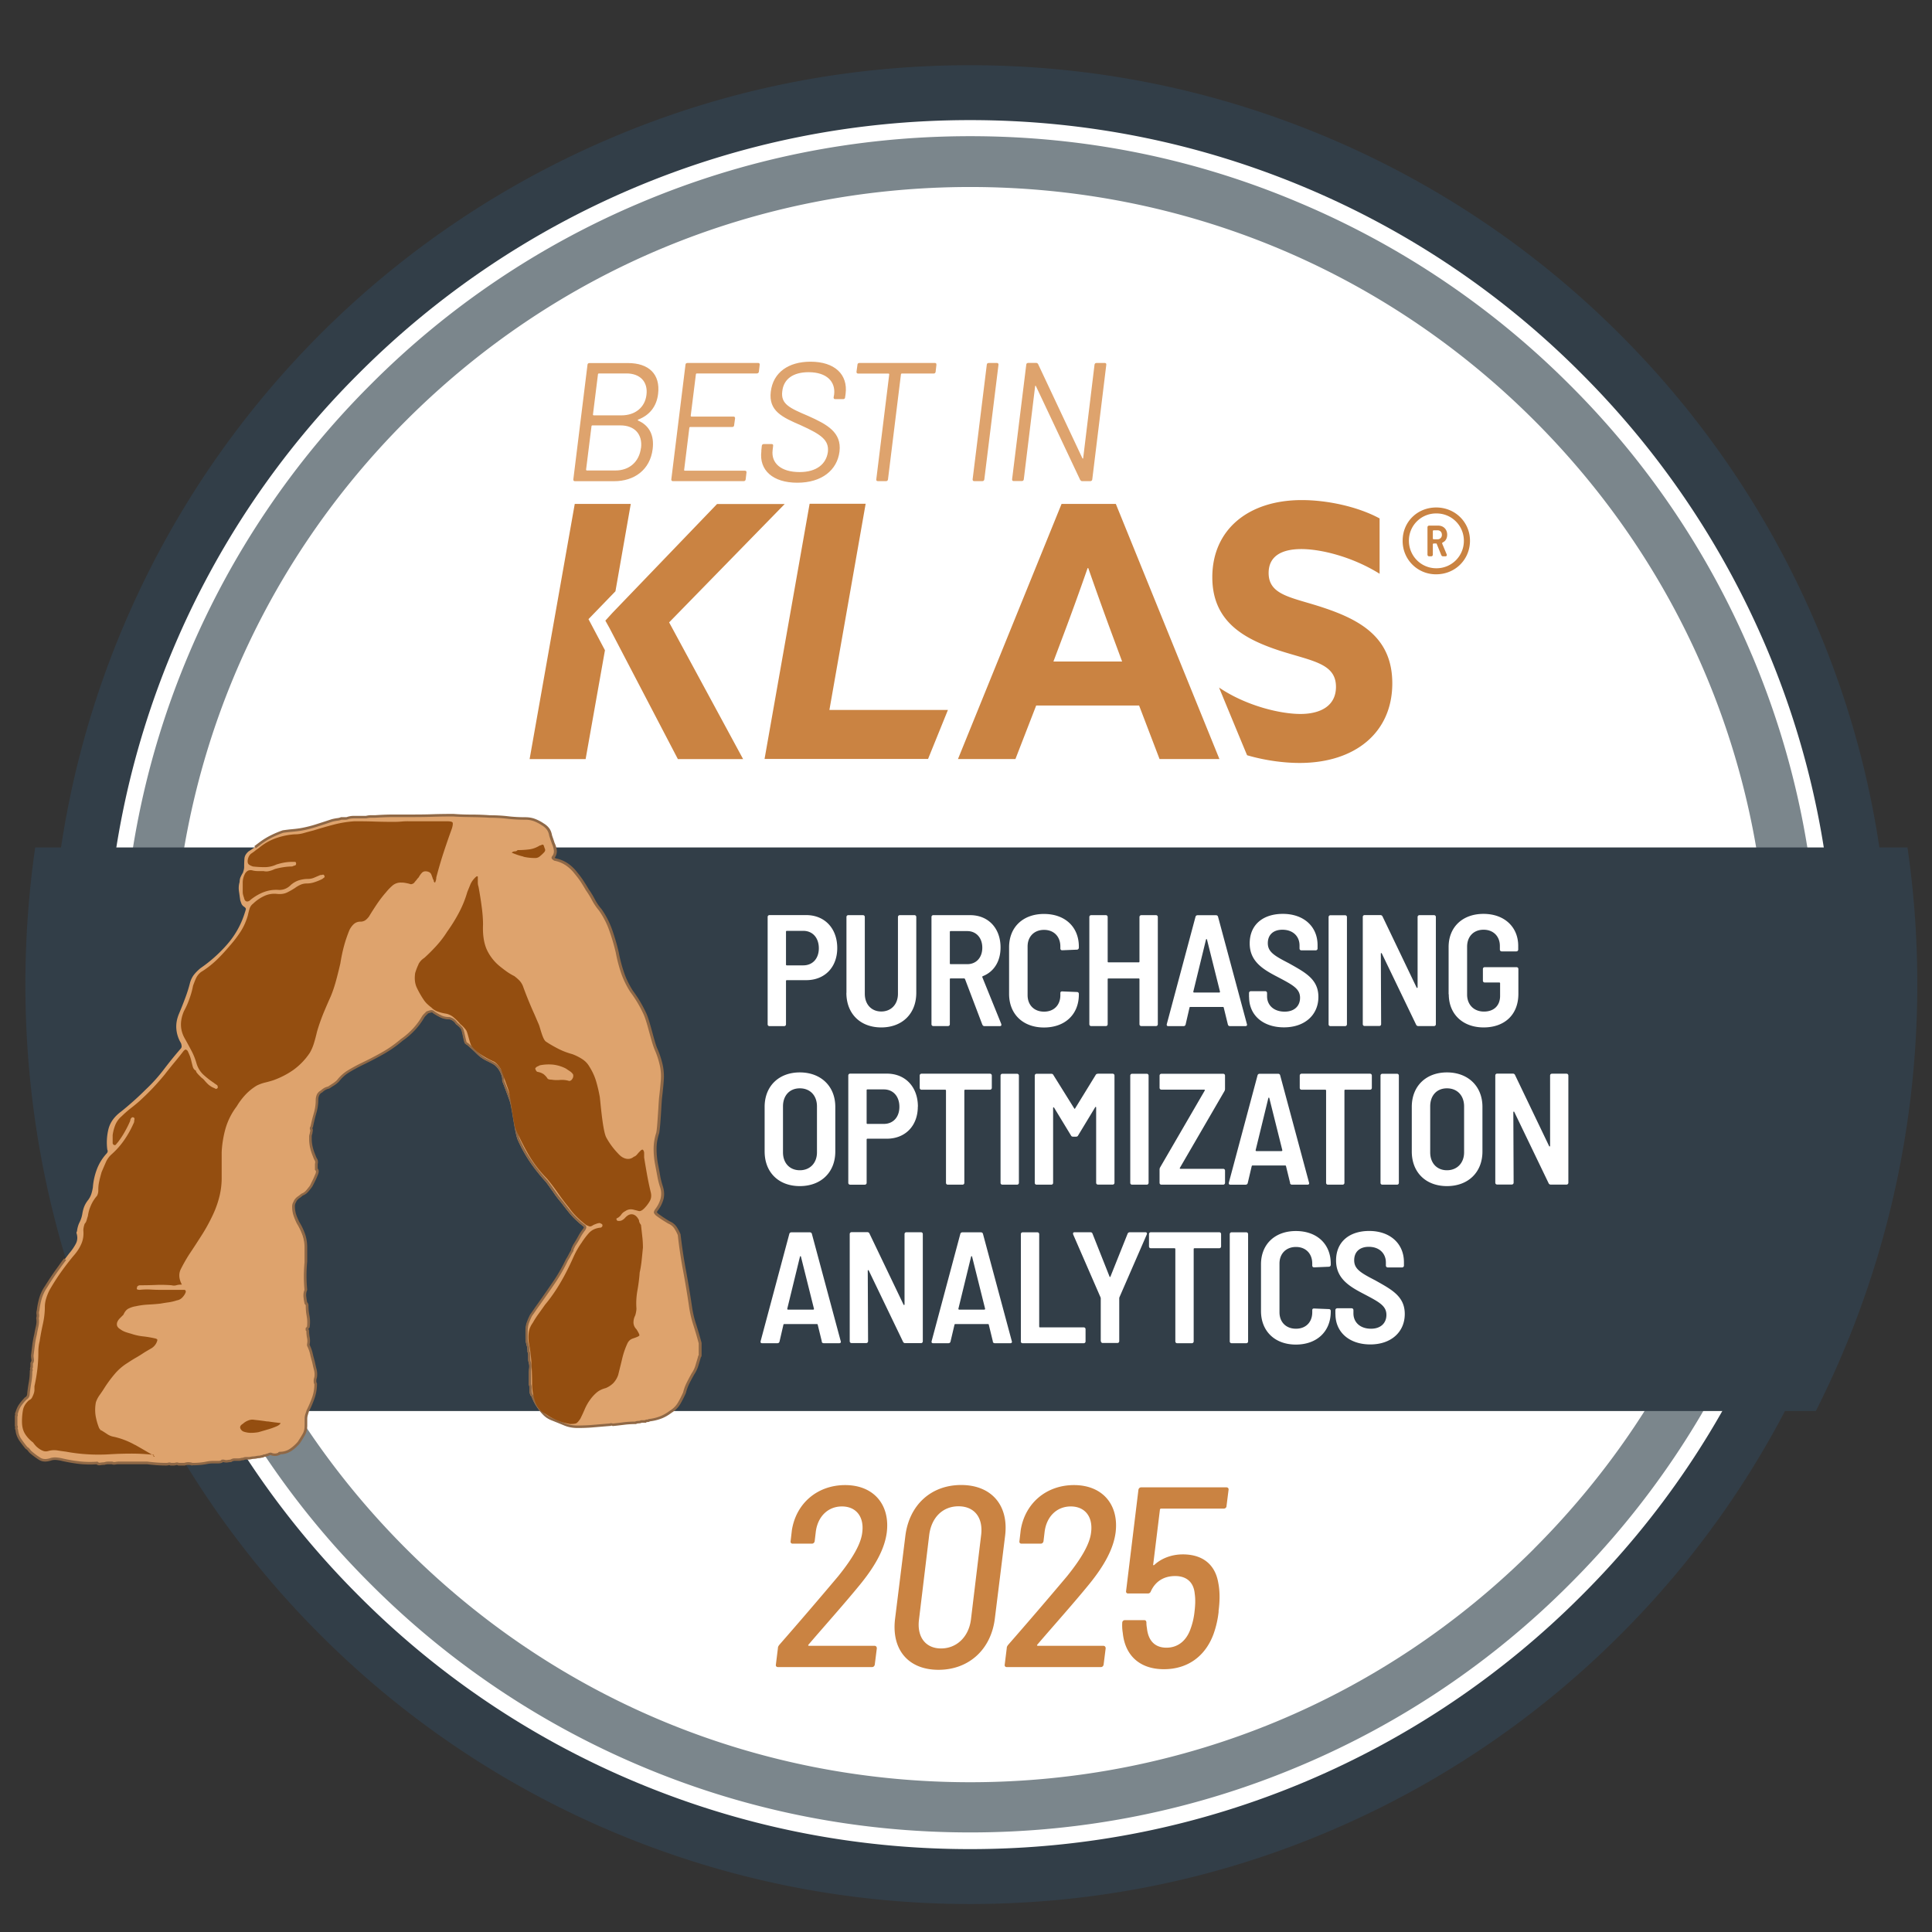
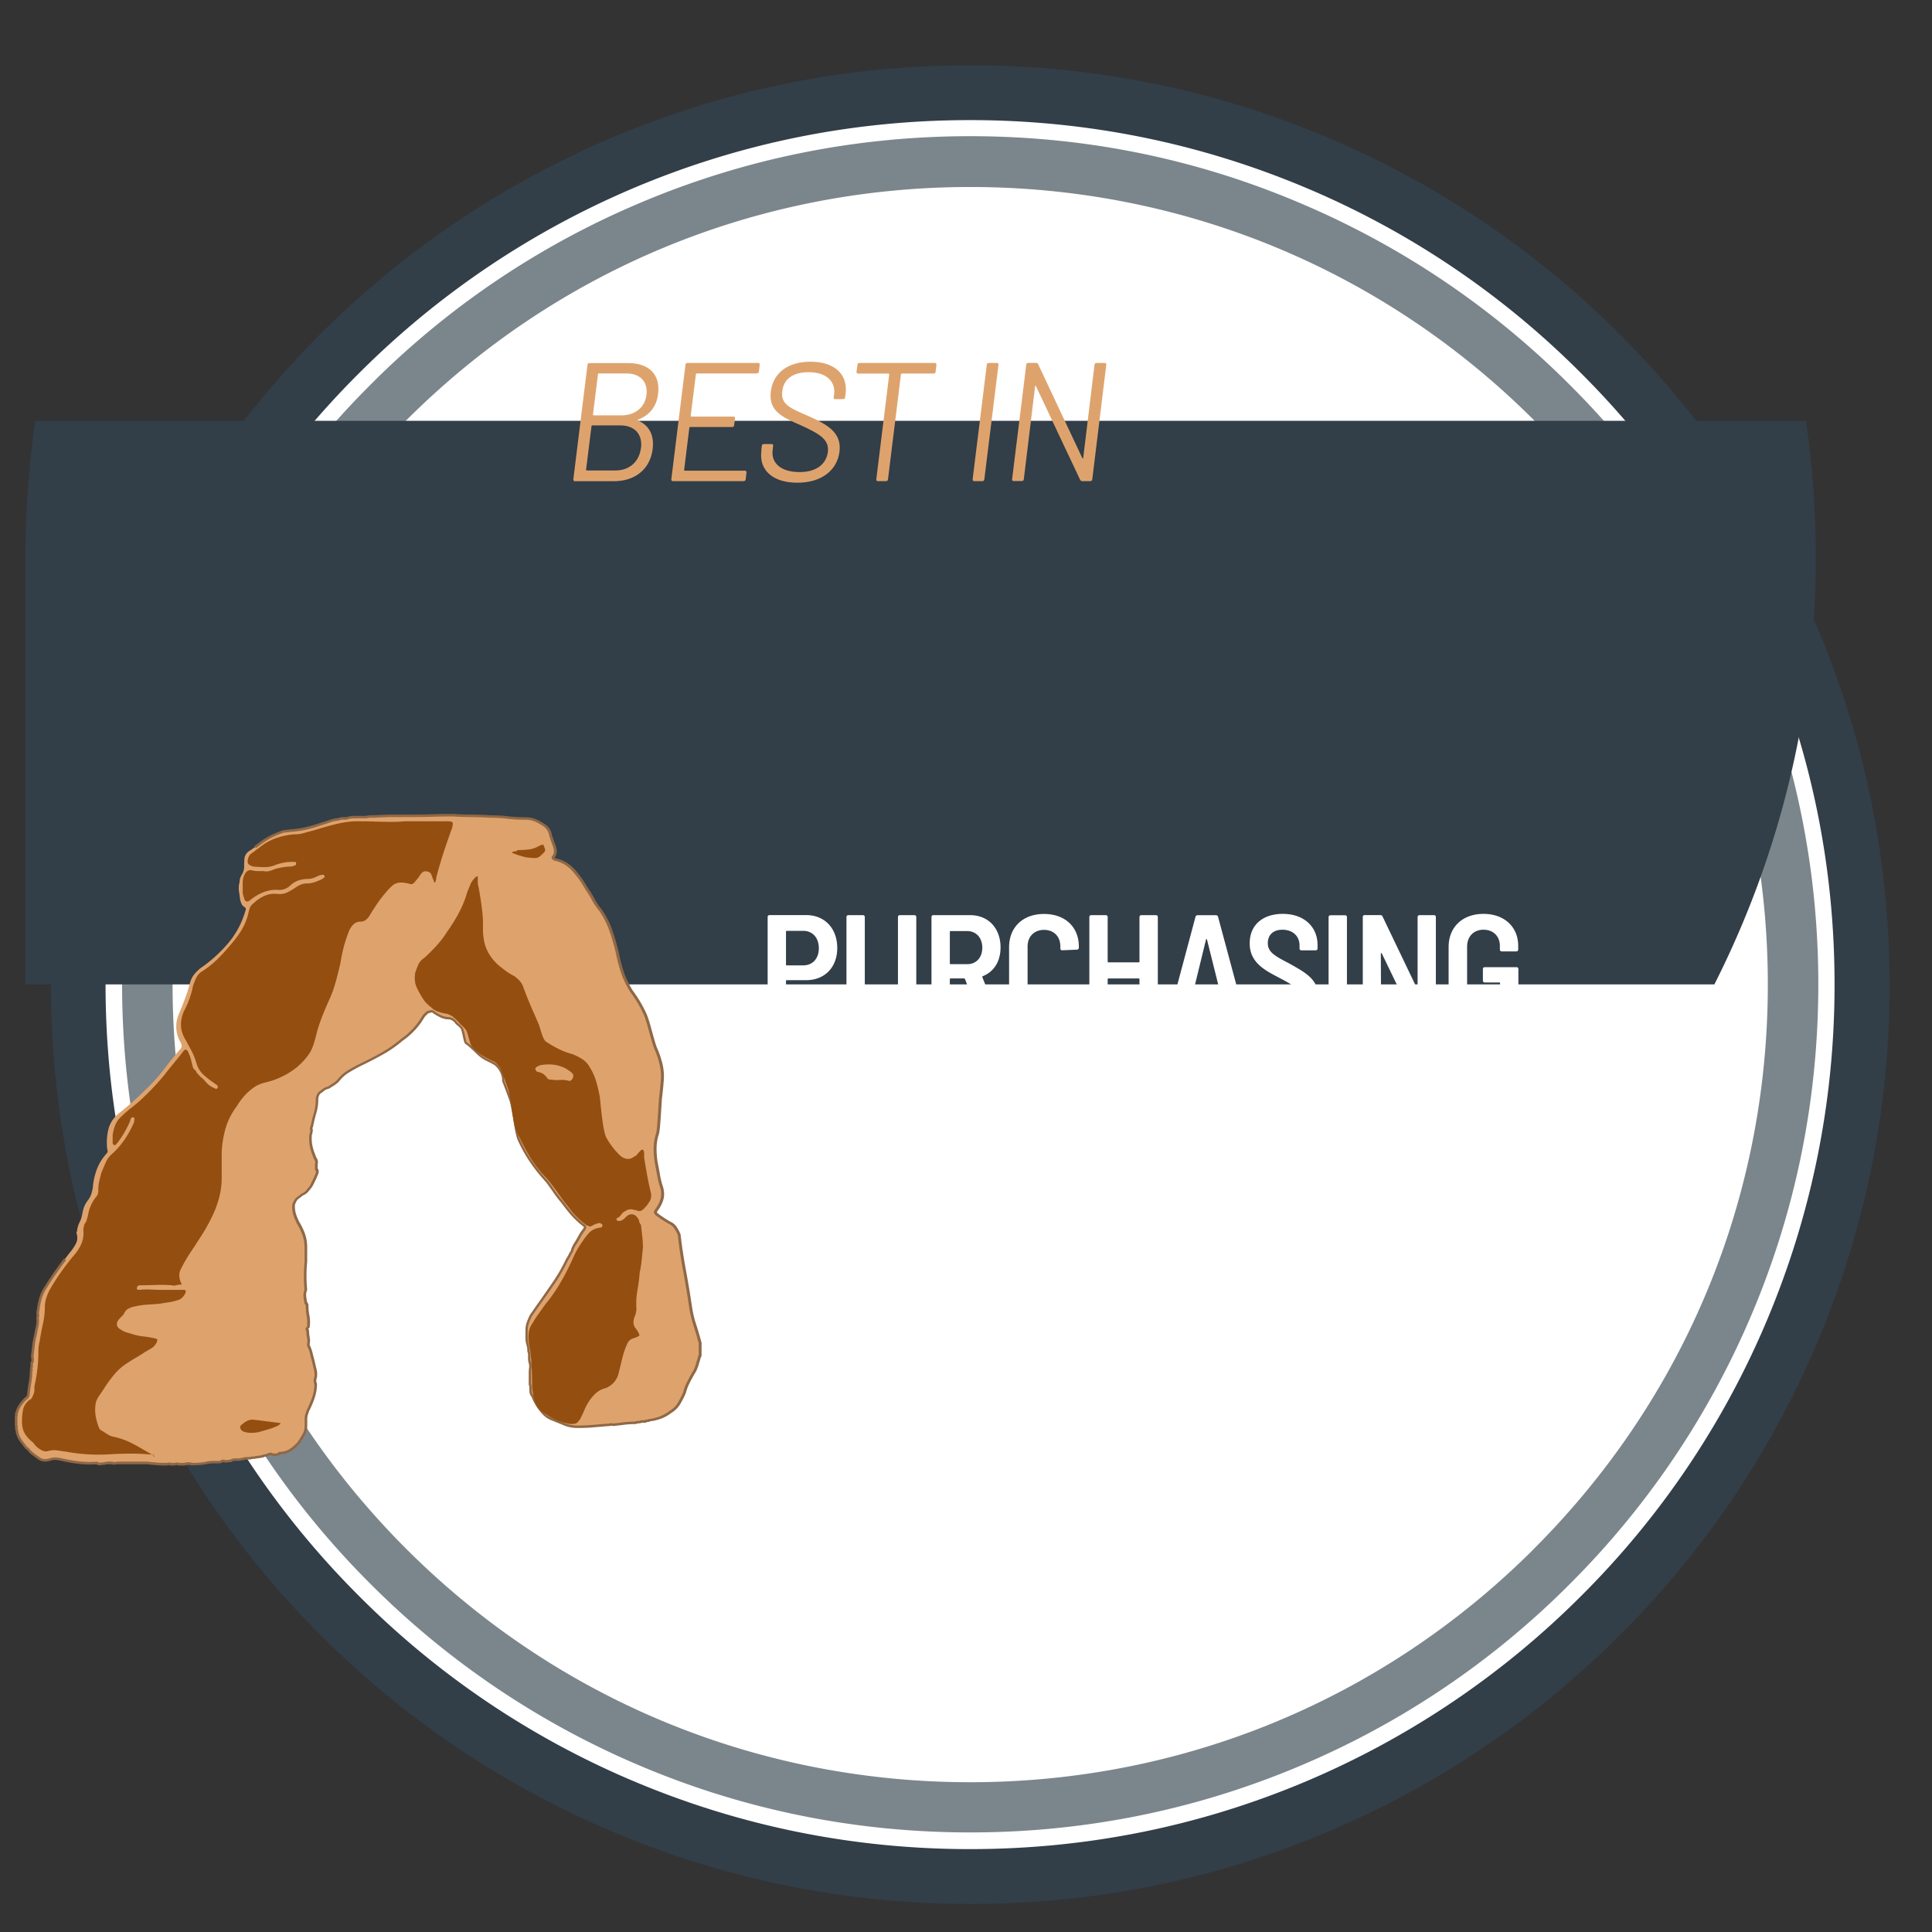
<svg xmlns="http://www.w3.org/2000/svg" width="145" height="145" fill="none">
  <rect width="100%" height="100%" fill="#333333" stroke="none" />
  <g clip-path="url(#a)">
    <path fill="#fff" d="M72.612 141.663c37.179 0 67.318-30.139 67.318-67.319 0-37.179-30.139-67.318-67.318-67.318s-67.32 30.14-67.32 67.318c0 37.18 30.14 67.319 67.32 67.319" />
-     <path fill="#CA8342" d="M60.69 123.521h4.942c.113 0 .175.079.175.192l-.153 1.213c-.017.113-.096.192-.21.192h-7.06c-.112 0-.175-.079-.152-.192l.153-1.235c0-.097.04-.153.096-.233a359 359 0 0 0 4.42-5.15c1.06-1.315 1.717-2.414 1.813-3.298.153-1.178-.465-1.949-1.524-1.949-1.06 0-1.83.771-1.966 1.926l-.08.675c-.017.113-.096.192-.21.192H59.49c-.114 0-.176-.079-.153-.192l.096-.827c.329-2.046 1.95-3.377 3.995-3.377 2.158 0 3.377 1.484 3.127 3.546-.153 1.196-.81 2.448-1.989 3.899-1.212 1.484-2.583 3.008-3.875 4.516-.057.056-.04.096.017.096zM67.178 121.481l.771-6.21c.289-2.318 1.927-3.819 4.187-3.819s3.587 1.507 3.298 3.819l-.77 6.21c-.29 2.334-1.967 3.841-4.228 3.841s-3.547-1.507-3.258-3.841m5.69.096.77-6.385c.153-1.292-.505-2.142-1.7-2.142-1.196 0-2.029.85-2.198 2.142l-.771 6.385c-.153 1.292.504 2.142 1.66 2.142s2.063-.85 2.238-2.142M77.865 123.521h4.941c.113 0 .176.079.176.192l-.153 1.213c-.017.113-.096.192-.21.192h-7.06c-.113 0-.175-.079-.153-.192l.153-1.235c0-.097.04-.153.097-.233a360 360 0 0 0 4.42-5.15c1.059-1.315 1.716-2.414 1.812-3.298.153-1.178-.464-1.949-1.524-1.949s-1.83.771-1.966 1.926l-.08.675c-.016.113-.096.192-.21.192h-1.444c-.113 0-.176-.079-.153-.192l.096-.827c.329-2.046 1.95-3.377 3.995-3.377 2.159 0 3.377 1.484 3.128 3.546-.153 1.196-.81 2.448-1.99 3.899-1.212 1.484-2.583 3.008-3.875 4.516-.056.056-.04.096.017.096zM91.463 120.937a7.3 7.3 0 0 1-.385 1.7c-.618 1.677-1.95 2.64-3.723 2.64s-2.912-.986-3.088-2.72c-.04-.249-.057-.504-.04-.77 0-.113.097-.193.193-.193h1.445c.113 0 .175.057.175.193s.017.289.04.408c.097.946.6 1.467 1.468 1.467.867 0 1.524-.538 1.83-1.484a5.3 5.3 0 0 0 .272-1.213c.056-.464.08-.923.017-1.348-.08-.89-.635-1.332-1.468-1.332s-1.484.386-1.83 1.156a.23.23 0 0 1-.232.153h-1.468c-.113 0-.175-.079-.153-.193l.924-7.581c.017-.113.096-.192.21-.192h6.402c.096 0 .176.079.153.192l-.153 1.213c0 .113-.096.192-.21.192h-4.708c-.04 0-.08.04-.08.08l-.504 4.108c-.017.056.017.079.08.039.56-.521 1.348-.793 2.142-.793 1.484 0 2.43.754 2.663 2.142.136.697.113 1.411.017 2.142z" />
    <path fill="#7B868C" d="M131.465 49.125a63.2 63.2 0 0 0-13.644-20.234 63.5 63.5 0 0 0-20.233-13.644c-7.848-3.343-16.171-5.026-24.772-5.026-8.602 0-16.925 1.683-24.773 5.004A63.2 63.2 0 0 0 27.81 28.869a63.5 63.5 0 0 0-13.644 20.233C10.84 56.95 9.163 65.296 9.163 73.874c0 8.579 1.682 16.925 5.003 24.773A63.2 63.2 0 0 0 27.81 118.88a63.5 63.5 0 0 0 20.233 13.644c7.848 3.326 16.194 5.003 24.773 5.003 8.578 0 16.924-1.683 24.772-5.003a63.2 63.2 0 0 0 20.233-13.644 63.5 63.5 0 0 0 13.644-20.233c3.326-7.848 5.003-16.194 5.003-24.773 0-8.578-1.682-16.907-5.003-24.755m-16.329 67.115c-11.304 11.304-26.336 17.525-42.32 17.525s-31.034-6.221-42.338-17.525C19.175 104.93 12.953 89.898 12.953 73.897s6.222-31.033 17.525-42.337c11.304-11.304 26.336-17.525 42.338-17.525 16 0 31.033 6.221 42.337 17.525 11.303 11.304 17.525 26.336 17.525 42.337s-6.222 31.016-17.548 42.337" />
    <path fill="#323E48" d="M136.372 47.04a68.9 68.9 0 0 0-14.782-21.934 68.8 68.8 0 0 0-21.934-14.783c-8.5-3.592-17.542-5.428-26.857-5.428S54.44 6.715 45.94 10.324a68.9 68.9 0 0 0-21.933 14.782c-6.318 6.34-11.287 13.718-14.76 21.934A68.7 68.7 0 0 0 3.82 73.897c0 9.31 1.819 18.335 5.428 26.857a68.9 68.9 0 0 0 14.783 21.934 68.8 68.8 0 0 0 21.933 14.783 68.7 68.7 0 0 0 26.857 5.428c9.31 0 18.359-1.819 26.858-5.428a68.9 68.9 0 0 0 21.933-14.783 68.8 68.8 0 0 0 14.783-21.934 68.7 68.7 0 0 0 5.428-26.857c-.017-9.315-1.836-18.358-5.451-26.857m-3.785 52.11a64.4 64.4 0 0 1-13.91 20.62 64.9 64.9 0 0 1-20.619 13.91c-8 3.383-16.482 5.099-25.254 5.099-8.77 0-17.253-1.722-25.253-5.099a64.4 64.4 0 0 1-20.62-13.91 64.9 64.9 0 0 1-13.91-20.62c-3.382-8-5.099-16.482-5.099-25.253s1.723-17.253 5.1-25.254a64.4 64.4 0 0 1 13.91-20.619 64.9 64.9 0 0 1 20.619-13.91c8-3.383 16.482-5.1 25.254-5.1 8.77 0 17.253 1.723 25.253 5.1a64.4 64.4 0 0 1 20.619 13.91 64.9 64.9 0 0 1 13.91 20.62c3.383 8 5.1 16.482 5.1 25.253s-1.723 17.253-5.1 25.254" />
-     <path fill="#323E48" d="M1.905 73.88c0 11.519 2.742 22.398 7.615 32.019h126.762c4.867-9.621 7.615-20.5 7.615-32.02 0-3.495-.249-6.917-.737-10.277H2.641a72.5 72.5 0 0 0-.736 10.278" />
-     <path fill="#CA8342" d="m62.248 53.284 2.72-15.474h-4.205L57.381 56.96h12.272l1.49-3.677zM79.672 37.82h4.073l7.774 19.147h-4.493l-1.535-4.018h-7.723l-1.558 4.018h-4.312zm-.612 11.826h5.156l-.793-2.142a289 289 0 0 1-1.746-4.867h-.05c-.505 1.456-1.19 3.36-1.797 4.97l-.765 2.033zM91.49 51.6c2.035 1.378 4.602 1.984 6.109 1.984s2.668-.606 2.668-2.034c0-1.774-1.796-1.932-4.255-2.725-2.646-.873-5.026-2.17-5.026-5.502 0-3.57 2.697-5.791 6.715-5.791 1.875 0 4.176.476 5.841 1.377v4.153c-2.034-1.27-4.39-1.853-5.87-1.853-1.478 0-2.459.527-2.459 1.796 0 1.695 1.774 1.825 4.074 2.59 2.884.952 5.207 2.3 5.207 5.689 0 3.728-2.827 5.977-6.952 5.977-1.218 0-2.623-.192-3.944-.578.012.051-2.107-5.082-2.107-5.082M45.442 46.57l.521-.573 7.854-8.17h5.077l-8.675 8.884 5.553 10.261h-4.896l-5.133-9.836-.312-.561zm-1.275-.103 1.236 2.335-1.451 8.17h-4.204l3.388-19.151h4.204l-1.15 6.556-2.017 2.085z" />
+     <path fill="#323E48" d="M1.905 73.88h126.762c4.867-9.621 7.615-20.5 7.615-32.02 0-3.495-.249-6.917-.737-10.277H2.641a72.5 72.5 0 0 0-.736 10.278" />
    <path fill="#DEA36D" d="M20.936 109.106a.8.8 0 0 1-.22.074.8.8 0 0 1-.318-.023c-.062-.034-.125-.04-.17-.023q-.077.024-.17.074h-.051a.4.4 0 0 1-.17.051.18.18 0 0 0-.125.051.6.6 0 0 0-.147.023.6.6 0 0 1-.147.022.8.8 0 0 0-.198.023.8.8 0 0 1-.199.023.8.8 0 0 0-.198.022.8.8 0 0 1-.198.023h-.199a.45.45 0 0 0-.198.051.5.5 0 0 0-.17.023.5.5 0 0 1-.17.022h-.295a.55.55 0 0 0-.294.097c-.063 0-.148.005-.244.022a.66.66 0 0 1-.295-.022h-.096a.3.3 0 0 1-.125.073.5.5 0 0 1-.17.023h-.413q-.219 0-.465.051a5 5 0 0 1-.515.074 6 6 0 0 1-.561.022.9.9 0 0 0-.59 0h-.442a.27.27 0 0 0-.198-.022.6.6 0 0 1-.147.022h-.244a.21.21 0 0 0-.17-.022.5.5 0 0 1-.17.022c-.227 0-.459-.011-.686-.022q-.338-.024-.736-.074H8.879a1.4 1.4 0 0 0-.244.023.42.42 0 0 1-.243-.023H8.12a1 1 0 0 0-.318.051 2 2 0 0 0-.294.023.25.25 0 0 1-.244-.074 7 7 0 0 1-1.32-.023q-.637-.076-1.275-.221a3 3 0 0 0-.414-.073 1.3 1.3 0 0 0-.413.022q-.536.198-.884-.022a6 6 0 0 1-.686-.516 1.4 1.4 0 0 1-.124-.147.5.5 0 0 0-.17-.148 10 10 0 0 1-.465-.612 1.64 1.64 0 0 1-.272-.759.21.21 0 0 1-.023-.17.12.12 0 0 0-.022-.124v-.737q.05-.05.022-.125a.12.12 0 0 1 .023-.124c.068-.227.153-.425.272-.59.113-.164.255-.328.414-.487a.3.3 0 0 0 .147-.147.4.4 0 0 0 .05-.199q.051-.44.126-.855.074-.415.073-.856.05-.05.023-.124c-.017-.051-.006-.108.022-.17v-.295a.38.38 0 0 0 .074-.295 2 2 0 0 1-.023-.294q.052-.392.097-.782c.034-.261.08-.521.147-.782a9 9 0 0 1 .125-.612q.074-.315.022-.612a.6.6 0 0 0 .023-.295.65.65 0 0 1 .023-.294q.05-.443.17-.884.122-.443.413-.884.392-.636.833-1.247.444-.61.93-1.246c.198-.227.357-.465.487-.708q.195-.368.05-.81a.2.2 0 0 1 .023-.097.2.2 0 0 0 .023-.096c.034-.227.096-.442.198-.635a2.2 2.2 0 0 0 .199-.635c.034-.198.08-.373.147-.538a2 2 0 0 1 .295-.487c.096-.13.17-.272.22-.414q.076-.22.125-.515c.034-.46.13-.907.295-1.349s.408-.838.737-1.201a.3.3 0 0 0 .073-.125c.017-.05.006-.107-.022-.17a4.2 4.2 0 0 1 .096-1.57q.197-.73.93-1.274c.328-.26.645-.533.957-.81q.466-.415.906-.856.734-.688 1.349-1.496c.408-.538.827-1.054 1.246-1.54a.27.27 0 0 0 .097-.2.8.8 0 0 0-.051-.243 2.44 2.44 0 0 1-.346-1.054q-.05-.562.198-1.15.246-.586.465-1.173.222-.586.368-1.173c.068-.226.165-.425.295-.589s.295-.329.487-.487a10.6 10.6 0 0 0 2.006-1.79 6.5 6.5 0 0 0 1.32-2.375c.034-.096.057-.181.074-.243q.027-.095-.125-.199a.5.5 0 0 1-.198-.22c-.034-.08-.062-.17-.096-.273-.034-.226-.063-.459-.097-.685a1.6 1.6 0 0 1 .051-.686q-.001-.197.074-.368a2.4 2.4 0 0 1 .17-.318c.034-.096.057-.18.074-.243a1 1 0 0 0 .022-.244c0-.198.006-.39.023-.59.017-.197.124-.373.317-.537a5 5 0 0 0 .442-.295c.13-.096.26-.198.391-.295q.39-.296.833-.515c.295-.148.59-.267.884-.369.227-.034.442-.056.635-.073q.295-.024.634-.074a8 8 0 0 0 1.201-.295q.613-.195 1.202-.39.195-.05.39-.074a1 1 0 0 0 .295-.074h.346a.4.4 0 0 0 .198-.05q.195-.052.391-.052h.93q.196-.05.368-.05h.317a21 21 0 0 1 1.422-.052h1.371q.784.002 1.541-.022.758-.024 1.542-.023.636.05 1.348.05t1.394.052q.69-.001 1.32.074.639.074 1.32.073.393-.001.709.125c.215.08.413.187.612.317.164.096.294.215.39.34.097.13.165.295.199.487.034.097.068.199.096.295.034.096.068.198.096.295.069.13.114.289.148.464a.72.72 0 0 1-.096.516c-.063.068-.08.113-.052.147.035.034.08.068.148.096.329.069.623.188.884.369q.389.272.685.663c.165.198.312.39.442.589q.196.296.391.635.246.34.465.759.22.417.515.76.495.686.782 1.518c.199.555.357 1.11.488 1.666.096.52.226 1.03.39 1.518q.246.732.686 1.422c.391.521.726 1.088 1.003 1.689.278.606.55 1.949.81 2.606q.247.537.391 1.15c.097.408.13.828.097 1.247a28 28 0 0 1-.125 1.246c-.05.408-.125 2.261-.22 2.686q-.198.587-.2 1.173.002.585.097 1.128.102.491.17.906.077.415.221.856c.096.328.108.629.023.906-.08.278-.221.55-.414.81-.062.097-.09.165-.074.199a.6.6 0 0 0 .125.147c.13.096.272.198.414.295.147.096.3.198.464.294.227.097.403.238.516.414q.17.27.272.516.145 1.319.39 2.646c.165.884.313 1.762.443 2.646.068.487.17.963.317 1.422s.29.929.414 1.422v.929q.001.051-.023.051t-.023.051q-.095.34-.198.663c-.062.216-.164.42-.294.612-.13.227-.256.459-.369.686a4 4 0 0 0-.272.736c-.13.295-.272.561-.413.811a1.9 1.9 0 0 1-.612.612q-.392.297-.782.442-.391.145-.833.198c-.034.034-.08.051-.147.051-.069 0-.114.017-.148.051h-.294a.46.46 0 0 1-.221.051.5.5 0 0 0-.221.051 7 7 0 0 0-.856.051c-.278.034-.56.068-.856.096q-.094-.05-.147-.022a.34.34 0 0 1-.147.022q-.588.052-1.15.097a13 13 0 0 1-1.202.051c-.357 0-.68-.057-.957-.17q-.415-.172-.907-.369a1.7 1.7 0 0 1-.634-.391 4 4 0 0 1-.516-.634 3.6 3.6 0 0 1-.368-.737.43.43 0 0 1-.125-.221 1 1 0 0 1-.023-.221v-.192a.8.8 0 0 0-.05-.244v-.833q-.002-.196.022-.391a1.1 1.1 0 0 0-.023-.391.8.8 0 0 1-.05-.272v-.391a.36.36 0 0 0-.052-.17 1.8 1.8 0 0 0-.073-.538 1.6 1.6 0 0 1-.074-.487v-.539q.002-.339.096-.612a6 6 0 0 1 .244-.56c.096-.13.198-.273.295-.414.096-.142.198-.283.294-.414q.585-.832 1.128-1.615.537-.782.98-1.716c.068-.097.13-.21.198-.346.068-.13.13-.244.199-.346q0-.094.05-.198c.035-.062.069-.13.097-.193q.197-.297.368-.612.172-.314.369-.56.1-.145.073-.222-.024-.074-.124-.124a1.4 1.4 0 0 0-.148-.125 5 5 0 0 1-.198-.17 6 6 0 0 1-.663-.686q-.314-.39-.612-.781a7 7 0 0 1-.56-.737q-.273-.39-.562-.782a13 13 0 0 1-1.173-1.467 10.4 10.4 0 0 1-.929-1.666c-.227-.488-.43-2.425-.612-2.935a58 58 0 0 0-.56-1.496v-.199a1.7 1.7 0 0 0-.2-.56 1.5 1.5 0 0 0-.39-.465 3 3 0 0 0-.295-.17 9 9 0 0 0-.34-.17 2.6 2.6 0 0 1-.708-.516 10 10 0 0 0-.663-.611.4.4 0 0 0-.096-.074.4.4 0 0 1-.097-.074c-.096-.13-.203-.98-.317-1.11a2.3 2.3 0 0 0-.368-.34.9.9 0 0 0-.221-.244.9.9 0 0 0-.317-.147q-.34.001-.612-.125a3.6 3.6 0 0 1-.561-.317.24.24 0 0 0-.221-.074q-.12.024-.272.074c-.062.068-.13.13-.198.198a1 1 0 0 0-.148.198 5.4 5.4 0 0 1-1.57 1.666q-.686.588-1.467 1.031-.782.443-1.615.833c-.328.165-.634.335-.929.516a2.9 2.9 0 0 0-.782.708q-.143.145-.345.272-.194.12-.346.221-.197.05-.317.125a1.6 1.6 0 0 0-.221.17.55.55 0 0 0-.272.272.9.9 0 0 0-.074.368q-.002.493-.147 1.003c-.097.346-.182.68-.244 1.003q-.051.052-.051.096v.051c.034.068.04.13.023.198a.6.6 0 0 0-.023.148.7.7 0 0 0-.05.22v.17q-.002.34.073.664c.05.215.124.43.22.663.035.096.074.187.125.272q.075.12.023.317v.39c.068.069.09.137.074.222a1 1 0 0 1-.074.22q-.095.247-.198.443-.095.195-.199.39a7 7 0 0 1-.294.369 1 1 0 0 1-.391.272c-.062.068-.148.13-.244.198a.9.9 0 0 0-.244.244l-.096.198a.53.53 0 0 0-.05.244c0 .227.033.442.096.635q.1.29.243.589c.165.26.3.55.414.855q.17.468.17 1.003v1.077a11 11 0 0 0 0 2.108q-.096.247-.074.487.024.247.074.487a.5.5 0 0 1 .073.097.2.2 0 0 1 .023.096q-.001.39.074.782.074.39.022.782.002.05-.022.073l-.074.074v.096q.051.052.051.097 0 .247.051.487.051.248 0 .487v.097q.144.297.221.611c.051.216.108.431.17.663q.05.249.125.539c.05.198.056.391.022.589a.8.8 0 0 0-.05.272.5.5 0 0 0 .05.221q0 .537-.17 1.031a9 9 0 0 1-.413.98c-.034.097-.063.199-.097.295a1 1 0 0 0-.05.346v.487q0 .39-.17.685c-.114.199-.239.391-.369.59a3.1 3.1 0 0 1-.634.566 1.4 1.4 0 0 1-.782.221q-.051 0-.051.051" />
    <path fill="#8F6846" d="M14.426 109.99h-.028a.77.77 0 0 0-.527 0h-.493l-.023-.011a.17.17 0 0 0-.13-.017c-.08.017-.13.028-.17.028h-.266l-.023-.011s-.068-.029-.096-.017a.6.6 0 0 1-.204.028q-.333.001-.691-.023a14 14 0 0 1-.743-.073H8.891c-.063 0-.142.005-.227.022a.5.5 0 0 1-.283-.022h-.25a1 1 0 0 0-.289.045h-.028q-.143.001-.278.028c-.113.017-.215 0-.294-.068-.448.029-.89.017-1.298-.028a13 13 0 0 1-1.286-.221 3 3 0 0 0-.402-.074 1.1 1.1 0 0 0-.38.023c-.38.136-.703.125-.958-.04a6 6 0 0 1-.696-.521 1.5 1.5 0 0 1-.136-.164.4.4 0 0 0-.136-.119l-.034-.023a10 10 0 0 1-.47-.618 1.7 1.7 0 0 1-.284-.787.3.3 0 0 1-.023-.227c.006-.017 0-.017 0-.023l-.028-.028v-.816l.028-.028v-.023a.23.23 0 0 1 .029-.204c.068-.226.158-.43.277-.595.12-.17.26-.334.425-.504l.029-.017A.23.23 0 0 0 2 104.76a.3.3 0 0 0 .04-.153q.048-.467.124-.872c.045-.272.074-.55.074-.839v-.04l.028-.028s.006-.006 0-.023a.32.32 0 0 1 .017-.226v-.301l.017-.022c.05-.08.073-.153.056-.221a2 2 0 0 1-.028-.312l.096-.793a8 8 0 0 1 .148-.793q.05-.29.124-.612c.046-.199.057-.391.023-.573v-.045a.54.54 0 0 0 .023-.25.7.7 0 0 1 .022-.328q.05-.441.176-.89a3.1 3.1 0 0 1 .43-.912c.267-.425.545-.85.834-1.252l.187-.26c.124-.176.18-.256.419-.567l.153.119c-.232.306-.29.385-.414.56l-.187.261c-.289.397-.566.816-.827 1.241a3 3 0 0 0-.408.856q-.12.433-.17.867v.017a.42.42 0 0 0-.023.249.7.7 0 0 1-.022.317c.028.199.022.408-.029.63-.045.209-.09.413-.119.606a6 6 0 0 0-.147.781l-.096.782c0 .08.011.17.022.267a.47.47 0 0 1-.073.34v.289l-.012.022q-.033.061-.017.097a.21.21 0 0 1-.017.187c0 .289-.028.572-.073.838-.045.272-.09.555-.12.85a.5.5 0 0 1-.056.227.4.4 0 0 1-.175.181 4 4 0 0 0-.397.465q-.162.23-.255.561v.022l-.023.017s-.005.006 0 .029a.22.22 0 0 1-.017.187v.668a.2.2 0 0 1 .017.187c-.011.028 0 .068.017.096l.012.034q.042.417.255.714.21.308.447.59a.6.6 0 0 1 .187.164q.07.094.113.136c.216.187.442.357.67.499.197.13.47.136.798.017a1.3 1.3 0 0 1 .459-.029q.229.024.43.074c.42.096.845.17 1.264.215.414.046.85.057 1.303.023h.046l.034.028c.045.046.09.057.158.046.097-.017.193-.023.295-.029a1 1 0 0 1 .334-.051h.29l.022.012a.33.33 0 0 0 .187.017c.096-.017.187-.029.26-.029h2.154c.272.034.515.057.742.074q.348.024.68.023a.6.6 0 0 0 .141-.017.3.3 0 0 1 .221.017h.221s.051 0 .125-.023a.35.35 0 0 1 .238.023h.402a.96.96 0 0 1 .618 0c.181 0 .363-.006.538-.023q.265-.024.505-.074a2.5 2.5 0 0 1 .481-.051h.414c.05 0 .102-.005.141-.017a.2.2 0 0 0 .085-.051l.029-.028h.17c.085.034.164.04.249.028.085-.017.164-.022.232-.028a.6.6 0 0 1 .323-.096h.295a.6.6 0 0 0 .142-.017.6.6 0 0 1 .18-.029.5.5 0 0 1 .216-.051h.198a.6.6 0 0 0 .17-.022c.125-.034.261-.017.392-.051a1 1 0 0 1 .22-.029c.012 0 .051 0 .125-.022.051-.012.096-.023.13-.023a.27.27 0 0 1 .16-.051.3.3 0 0 0 .13-.04l.022-.011h.051c.062-.034.119-.051.164-.068a.3.3 0 0 1 .233.023.7.7 0 0 0 .266.022c.057-.011.113-.028.159-.045a.14.14 0 0 1 .13-.079c.272 0 .521-.068.73-.204q.331-.213.619-.544.186-.282.356-.573.161-.27.16-.634v-.487c0-.136.016-.267.05-.374.034-.097.068-.199.096-.295q.248-.495.42-.98c.107-.306.164-.635.164-.975a.6.6 0 0 1-.051-.243q0-.138.051-.301a1.3 1.3 0 0 0-.028-.532 9 9 0 0 1-.125-.544c-.062-.227-.125-.448-.17-.658a2.5 2.5 0 0 0-.215-.589l-.012-.023v-.119c.034-.17.034-.323 0-.47a2.6 2.6 0 0 1-.05-.51s0-.011-.023-.028l-.029-.028v-.176l.046-.045.056-.057v-.017c.029-.25.023-.504-.022-.754a4.3 4.3 0 0 1-.074-.799c0-.017 0-.034-.011-.05a.2.2 0 0 0-.057-.074l-.023-.023v-.028a4 4 0 0 1-.079-.499 1.1 1.1 0 0 1 .074-.515 11.6 11.6 0 0 1 .006-2.096v-1.072c0-.345-.057-.674-.165-.969-.113-.3-.25-.583-.408-.838a5 5 0 0 1-.255-.607 2.1 2.1 0 0 1-.102-.668.64.64 0 0 1 .057-.29q.053-.099.096-.197c.08-.12.17-.21.278-.284.09-.062.17-.124.232-.181l.034-.023a.8.8 0 0 0 .351-.243c.102-.12.199-.238.29-.363.056-.113.118-.244.186-.38.063-.124.13-.272.193-.436a.6.6 0 0 0 .068-.204c.006-.034.006-.08-.045-.13l-.029-.028v-.454c.029-.102.023-.187-.011-.243a1.4 1.4 0 0 1-.13-.29 4 4 0 0 1-.221-.668 3 3 0 0 1-.074-.686v-.17c0-.056.017-.13.051-.238 0-.04.011-.085.028-.153a.18.18 0 0 0-.017-.13l-.01-.023v-.073c0-.051.016-.097.056-.142q.1-.492.243-.986.144-.503.142-.98.001-.213.08-.408a.66.66 0 0 1 .3-.312 1.4 1.4 0 0 1 .226-.175q.126-.078.329-.13.143-.096.329-.216c.124-.074.232-.164.328-.255.227-.294.499-.538.8-.725.288-.176.605-.351.934-.516a26 26 0 0 0 1.615-.833 9 9 0 0 0 1.456-1.02c.329-.226.618-.481.873-.753.255-.266.481-.567.674-.89a1 1 0 0 1 .159-.215l.198-.198.017-.017h.022q.152-.06.278-.085a.32.32 0 0 1 .306.102c.176.113.363.22.533.3q.248.112.572.113h.023c.141.04.266.097.357.17q.129.102.232.255c.13.097.255.216.368.346.074.085.125.294.199.64.04.17.09.43.124.476q.027.027.063.045a.5.5 0 0 1 .124.091c.221.193.448.397.663.612.204.204.436.374.686.499l.34.17q.153.074.306.175c.181.142.317.312.425.499.102.192.175.39.204.595v.192c.198.493.385.992.56 1.48.085.232.17.747.261 1.291.108.64.227 1.371.352 1.632.26.584.572 1.139.923 1.649.357.515.748 1.008 1.167 1.456.216.289.403.544.573.793.18.26.368.505.555.725.198.261.402.528.612.788q.313.384.651.674c.068.068.13.12.193.17.062.046.108.085.147.12.08.045.136.101.159.17.028.079 0 .175-.085.305-.13.165-.255.352-.363.556a6 6 0 0 1-.374.617q-.04.086-.09.187a.3.3 0 0 0-.04.153v.028l-.017.023a3 3 0 0 0-.193.334c-.068.136-.136.25-.204.352a12.5 12.5 0 0 1-.98 1.717c-.334.493-.708 1.02-1.127 1.614q-.144.194-.295.414c-.102.153-.204.295-.295.42-.085.17-.164.356-.232.538a1.7 1.7 0 0 0-.09.578v.538q0 .228.067.464c.051.165.074.346.08.544a.45.45 0 0 1 .05.193v.391c0 .068.018.153.046.238.04.147.045.295.028.436a3 3 0 0 0-.022.38v.816a.8.8 0 0 1 .05.26v.199a1 1 0 0 0 .023.204.33.33 0 0 0 .097.17l.022.034a3.8 3.8 0 0 0 .856 1.337c.09.091.193.17.3.227.114.062.21.107.3.141.335.136.635.255.913.369q.399.162.918.164c.425 0 .827-.017 1.19-.051l1.15-.096c.08 0 .102-.012.107-.012q.084-.04.21.012.426-.045.827-.097.418-.051.845-.051a.6.6 0 0 1 .243-.051.35.35 0 0 0 .176-.039l.023-.012h.283a.3.3 0 0 1 .181-.051q.061 0 .08-.017l.022-.022h.034a3.5 3.5 0 0 0 .81-.193q.376-.143.76-.431c.255-.158.447-.351.589-.583q.22-.366.408-.799c.062-.25.153-.505.272-.737.113-.226.238-.459.368-.691q.197-.29.284-.595c.062-.21.13-.425.192-.646 0-.051.023-.085.051-.108v-.895q-.186-.706-.413-1.405a8.4 8.4 0 0 1-.324-1.44 73 73 0 0 0-.441-2.64 35 35 0 0 1-.391-2.64 3 3 0 0 0-.255-.487 1 1 0 0 0-.47-.38c-.176-.108-.335-.204-.482-.3a9 9 0 0 1-.42-.295.7.7 0 0 1-.153-.181c-.034-.068-.01-.159.08-.295a2.3 2.3 0 0 0 .402-.782 1.5 1.5 0 0 0-.023-.85 6 6 0 0 1-.22-.867l-.17-.906a6.3 6.3 0 0 1-.103-1.145c0-.39.068-.804.199-1.207.056-.255.107-1.099.153-1.779.022-.396.045-.736.062-.89.051-.419.09-.838.125-1.246.034-.413 0-.822-.097-1.218a6.3 6.3 0 0 0-.385-1.133c-.124-.312-.243-.754-.374-1.224-.142-.522-.289-1.065-.436-1.383a9 9 0 0 0-.992-1.671 6.7 6.7 0 0 1-.702-1.445c-.165-.493-.3-1.009-.397-1.53a15 15 0 0 0-.487-1.649 6.1 6.1 0 0 0-.77-1.496 4.5 4.5 0 0 1-.522-.77 7 7 0 0 0-.459-.748 17 17 0 0 0-.391-.64 7 7 0 0 0-.436-.578 2.9 2.9 0 0 0-.669-.646 2.3 2.3 0 0 0-.844-.352h-.023a1 1 0 0 1-.17-.124c-.034-.034-.096-.13.04-.272a.6.6 0 0 0 .08-.436 1.8 1.8 0 0 0-.137-.442 6 6 0 0 0-.102-.295c-.034-.108-.068-.204-.102-.306a1.05 1.05 0 0 0-.181-.465 1.3 1.3 0 0 0-.363-.317 3 3 0 0 0-.595-.312 1.9 1.9 0 0 0-.674-.113c-.459 0-.907-.023-1.331-.074-.42-.05-.862-.073-1.31-.073-.951-.068-1.92-.034-2.747-.096-.505 0-1.02.005-1.53.022-.488.017-1.009.023-1.547.023h-1.371c-.442 0-.918.017-1.417.05h-.323c-.102 0-.22.018-.345.046h-.953q-.177.002-.356.045a.6.6 0 0 1-.227.057h-.323a1.1 1.1 0 0 1-.306.074c-.124.017-.255.04-.38.073q-.576.196-1.195.391c-.408.13-.816.233-1.212.295q-.35.05-.646.074-.29.025-.63.073a7 7 0 0 0-.85.357 5.3 5.3 0 0 0-.815.505l-.391.294-.113-.153.39-.294q.4-.3.85-.522.444-.22.896-.374c.249-.034.464-.062.657-.079s.408-.04.629-.074a9 9 0 0 0 1.184-.289q.613-.195 1.201-.39.213-.053.408-.08a.9.9 0 0 0 .26-.062l.023-.011h.369a.3.3 0 0 0 .153-.04h.022q.211-.058.414-.057h.918q.202-.05.38-.05h.317c.493-.035.974-.052 1.422-.052h1.371c.533 0 1.054-.005 1.541-.023.51-.016 1.032-.022 1.547-.022q.636.05 1.349.05c.476 0 .935.018 1.405.052h.006c.447 0 .895.023 1.32.073.42.051.861.074 1.309.074q.41.001.742.13c.215.085.43.193.629.33.17.101.312.226.414.362.107.141.18.323.215.532.028.085.062.182.096.278q.052.151.096.295c.063.124.12.289.154.475.04.204 0 .397-.108.584l-.011.017-.029.029a.4.4 0 0 0 .09.056c.335.068.636.198.907.38q.402.279.709.685c.158.193.311.391.442.595.13.199.266.414.396.64.159.222.318.477.465.76q.215.41.504.742.5.705.8 1.547c.197.56.362 1.127.492 1.677.096.516.227 1.026.391 1.507.159.482.391.952.674 1.4.391.521.731 1.099 1.009 1.7.153.334.3.883.447 1.41.12.442.244.901.363 1.196.164.357.295.748.397 1.162.102.419.136.85.102 1.28-.029.408-.074.833-.125 1.252-.017.148-.04.488-.062.879-.04.685-.097 1.54-.159 1.818q-.194.587-.193 1.156c0 .38.034.754.097 1.11.068.324.124.63.17.907q.07.41.215.845.154.519.028.963a2.6 2.6 0 0 1-.43.838.5.5 0 0 0-.057.108c.011.017.04.051.096.108a10 10 0 0 0 .862.572c.232.096.419.25.544.448.113.181.21.362.277.532v.023c.102.873.233 1.762.397 2.64s.312 1.774.442 2.646c.068.488.17.958.317 1.406.153.47.29.946.42 1.427v.952c0 .063-.023.102-.052.125-.068.232-.13.453-.198.663q-.102.333-.306.64c-.125.221-.25.448-.363.674a3.6 3.6 0 0 0-.26.714 8 8 0 0 1-.425.833 1.9 1.9 0 0 1-.646.646c-.26.199-.533.352-.799.448q-.392.145-.827.198a.3.3 0 0 1-.187.051c-.029 0-.062 0-.08.023l-.028.028h-.312a.6.6 0 0 1-.243.051.4.4 0 0 0-.176.04l-.022.011h-.023q-.427 0-.844.051a36 36 0 0 1-.856.097h-.028l-.023-.012c-.05-.022-.068-.022-.068-.022a.4.4 0 0 1-.181.034l-1.145.096c-.368.034-.776.051-1.207.051-.374 0-.702-.063-.991-.181q-.415-.172-.907-.369a2 2 0 0 1-.328-.153 1.6 1.6 0 0 1-.34-.26 3.9 3.9 0 0 1-.896-1.389.55.55 0 0 1-.136-.255 1.3 1.3 0 0 1-.028-.238v-.198a.8.8 0 0 0-.045-.215v-.861c0-.131.011-.267.022-.403a1 1 0 0 0-.022-.357 1 1 0 0 1-.051-.294v-.391a.26.26 0 0 0-.04-.125l-.011-.023v-.022a1.8 1.8 0 0 0-.068-.51c-.051-.17-.08-.346-.08-.516v-.538q0-.357.102-.646.103-.282.25-.572c.102-.136.198-.278.3-.425q.151-.224.295-.42c.419-.594.787-1.121 1.121-1.614.352-.51.68-1.083.975-1.7.068-.108.136-.215.198-.346q.102-.194.187-.329c0-.067.023-.135.057-.21.034-.067.068-.13.096-.198.136-.203.255-.407.369-.617a3.6 3.6 0 0 1 .38-.578c.062-.096.056-.13.056-.13-.006-.023-.034-.046-.074-.068l-.022-.017s-.063-.057-.136-.114a1.5 1.5 0 0 1-.204-.18 5.6 5.6 0 0 1-.669-.692c-.215-.26-.42-.527-.612-.788a9 9 0 0 1-.566-.736 20 20 0 0 0-.561-.782c-.42-.454-.816-.947-1.179-1.474a11 11 0 0 1-.94-1.682c-.13-.284-.25-.992-.363-1.678-.09-.538-.176-1.042-.25-1.263a44 44 0 0 0-.56-1.49v-.034l-.006-.199a1.6 1.6 0 0 0-.187-.515 1.4 1.4 0 0 0-.368-.436 4 4 0 0 0-.278-.16l-.346-.17a2.9 2.9 0 0 1-.736-.532q-.316-.316-.657-.606a.3.3 0 0 0-.08-.062.6.6 0 0 1-.124-.09c-.068-.086-.108-.273-.17-.567-.04-.187-.108-.5-.153-.55a2 2 0 0 0-.352-.329l-.022-.022a.8.8 0 0 0-.199-.221.7.7 0 0 0-.272-.125q-.358-.001-.64-.13a4 4 0 0 1-.578-.329c-.056-.057-.096-.068-.147-.057-.074.017-.153.034-.238.063l-.182.181a.7.7 0 0 0-.13.17 5.2 5.2 0 0 1-.702.93 5.6 5.6 0 0 1-.896.77 9 9 0 0 1-1.479 1.031c-.526.295-1.07.578-1.62.839-.323.164-.635.334-.924.51-.283.17-.538.402-.759.685-.113.113-.232.21-.368.295q-.196.12-.34.22l-.028.012a.97.97 0 0 0-.499.272l-.023.017a.45.45 0 0 0-.226.221.8.8 0 0 0-.068.329c0 .334-.051.68-.153 1.03-.097.33-.176.67-.244.998v.028l-.023.023-.022.028v.029c.034.08.04.158.022.243a1 1 0 0 0-.022.125v.028a.7.7 0 0 0-.051.193v.17q-.002.333.073.64c.046.204.12.425.216.646q.05.153.119.255a.5.5 0 0 1 .04.38v.346c.067.079.09.175.073.277a1 1 0 0 1-.08.244c-.062.158-.13.311-.198.442q-.095.195-.198.39a6 6 0 0 1-.306.386 1 1 0 0 1-.414.289c-.067.062-.147.13-.243.193a.8.8 0 0 0-.216.215q-.04.084-.09.187a.5.5 0 0 0-.04.204c0 .215.034.42.09.606.063.193.148.385.239.572.164.261.306.556.42.867.118.318.175.669.175 1.037v1.077q-.051.552-.051 1.054c0 .334.017.685.05 1.042v.023l-.005.022a.95.95 0 0 0-.068.448q.026.222.068.453a.5.5 0 0 1 .068.102q.034.067.034.142-.001.382.074.765.074.408.022.816a.16.16 0 0 1-.056.13c-.006.012-.023.023-.046.046v.022q.051.06.051.136.001.231.046.471.051.263 0 .526v.057q.145.297.22.612c.046.204.108.425.17.657.035.17.074.346.125.544q.078.315.029.629a.8.8 0 0 0-.046.255c0 .074.012.125.04.176l.011.022v.023c0 .368-.062.725-.175 1.06a7.5 7.5 0 0 1-.42.991c-.028.085-.062.182-.09.284q-.045.134-.046.311v.488c0 .277-.062.526-.187.736q-.17.297-.368.595-.314.367-.663.589a1.5 1.5 0 0 1-.787.233v.011l-.051.028a1 1 0 0 1-.244.08.8.8 0 0 1-.363-.029h-.022c-.029-.022-.068-.039-.097-.028-.045.017-.096.034-.158.068l-.023.011h-.051a.44.44 0 0 1-.193.051.07.07 0 0 0-.056.023l-.029.028h-.04s-.045 0-.124.023a1 1 0 0 1-.17.028.6.6 0 0 0-.17.023c-.13.034-.266.017-.39.051a1 1 0 0 1-.222.028h-.198a.3.3 0 0 0-.153.04l-.023.011h-.022a.5.5 0 0 0-.142.017.6.6 0 0 1-.204.029h-.295a.44.44 0 0 0-.238.079l-.022.017h-.029c-.062 0-.141.006-.226.023a.7.7 0 0 1-.323-.023h-.046a.4.4 0 0 1-.13.068.8.8 0 0 1-.204.028h-.413q-.212.001-.448.046-.248.05-.521.073-.282.024-.573.023" />
    <path fill="#944E10" d="M31.402 72.379c.097-.199.244-.357.442-.488.329-.294.635-.606.93-.929.294-.329.555-.669.781-1.031.33-.46.624-.93.884-1.422.261-.488.476-1.015.635-1.57l.22-.538c.08-.198.205-.374.37-.538.067-.063.112-.097.146-.097q.051 0 .051.051v.414q0 .17.052.317c.096.521.18 1.037.243 1.541.068.505.096.94.096 1.298-.034.782.069 1.422.295 1.91a3.55 3.55 0 0 0 1.026 1.274q.247.197.487.368.248.172.538.318.197.146.369.317c.113.113.203.255.272.414a29.364 29.364 0 0 0 .878 2.153c.096.227.204.476.317.736.113.261.3 1.179.561 1.31.295.198.606.373.93.538.328.164.668.294 1.03.39q.39.147.737.369.342.22.538.56c.227.358.403.737.516 1.128q.17.587.272 1.173c.068.59.227 2.556.487 3.031.26.477.59.907.98 1.298q.248.244.539.295a.65.65 0 0 0 .538-.148.53.53 0 0 0 .244-.17c.068-.079.13-.153.198-.22.034-.035.068-.063.096-.097.034-.034.08-.05.148-.05a.388.388 0 0 1 .096.25v.338q.102.636.22 1.298.12.662.273 1.297c.068.261.04.488-.074.686a2.7 2.7 0 0 1-.413.538c-.165.165-.3.227-.414.199-.113-.034-.238-.063-.368-.097a.8.8 0 0 0-.34-.022.7.7 0 0 0-.295.124.8.8 0 0 0-.295.244.8.8 0 0 1-.243.244c-.062.034-.108.056-.125.073s-.006.057.023.125q.053.05.096.05h.096a.4.4 0 0 0 .199-.05.8.8 0 0 0 .198-.147c.198-.227.391-.329.59-.295s.356.181.487.442c0 .068.017.13.05.198a.7.7 0 0 0 .097.148q.052.44.096.855.051.415.051.856c-.034.328-.062.646-.096.957-.034.312-.08.612-.147.907q-.051.687-.17 1.348c-.08.442-.108.89-.074 1.349q.001.1-.023.244c-.017.096-.04.198-.073.294a1.1 1.1 0 0 0-.125.561q.025.27.221.465.246.389.221.464-.024.077-.465.221a.8.8 0 0 0-.243.125.75.75 0 0 0-.199.272 6 6 0 0 0-.39 1.15c-.097.408-.199.81-.295 1.201a1.7 1.7 0 0 1-.369.612 1.8 1.8 0 0 1-.56.369c-.261.068-.482.17-.663.317a3 3 0 0 0-.516.561 3.6 3.6 0 0 0-.391.685c-.096.227-.21.476-.34.737q-.197.296-.317.346c-.08.034-.238.051-.465.051a4.7 4.7 0 0 1-1.003-.295 4 4 0 0 1-.855-.487 1.4 1.4 0 0 1-.488-.391 1.7 1.7 0 0 1-.294-.589 4 4 0 0 1-.148-.612 4 4 0 0 1-.05-.612q0-.784-.051-1.592a11 11 0 0 0-.199-1.542 2.8 2.8 0 0 1 0-.759q.05-.368.295-.708c.13-.227.277-.46.442-.686s.328-.459.487-.685c.329-.391.629-.81.907-1.247q.417-.662.759-1.349c.164-.322.328-.668.487-1.03.164-.358.357-.703.59-1.026q.246-.389.56-.737.322-.34.856-.39a.13.13 0 0 0 .096-.052c.034-.034.051-.062.051-.096 0-.062-.017-.108-.05-.125l-.148-.073a.8.8 0 0 0-.244.05 3 3 0 0 0-.243.097q-.197.145-.318.096c-.079-.034-.153-.062-.22-.096a7 7 0 0 1-.709-.612c-.21-.21-.402-.43-.56-.663a17 17 0 0 1-.834-1.1c-.26-.373-.538-.742-.833-1.098a9 9 0 0 1-1.348-1.74 18 18 0 0 1-1.003-1.983c-.198-.521-.385-2.476-.561-2.98q-.271-.758-.561-1.542a2.5 2.5 0 0 0-.221-.294 1.1 1.1 0 0 0-.272-.244 7 7 0 0 1-.884-.465 3.4 3.4 0 0 1-.782-.662c-.164-.165-.311-1.054-.442-1.236a2.3 2.3 0 0 0-.442-.464 3.7 3.7 0 0 0-.515-.516 1.25 1.25 0 0 0-.612-.272 3 3 0 0 1-.561-.147 1.2 1.2 0 0 1-.465-.295 4 4 0 0 1-.345-.294 2 2 0 0 1-.244-.295 7 7 0 0 1-.516-.907c-.147-.311-.187-.68-.124-1.099.068-.227.147-.442.243-.635m9.355 8.194c.096.068.198.164.295.294.034.068.079.108.147.125a.8.8 0 0 0 .198.023q.296.05.635.022c.227-.017.459.006.686.074.096 0 .18-.057.243-.17a.39.39 0 0 0 .051-.317.8.8 0 0 0-.243-.244 9 9 0 0 1-.295-.198 2.8 2.8 0 0 0-.958-.295 3.4 3.4 0 0 0-1.003.051q-.095.052-.198.096a.34.34 0 0 0-.147.148.7.7 0 0 0 .096.198q.052.051.096.051c.165.034.295.08.391.147M39.284 64.3c.294.068.59.096.884.096a.52.52 0 0 0 .345-.125c.097-.079.199-.17.295-.272q.146-.144.096-.272c-.034-.079-.062-.17-.096-.272-.034-.062-.08-.079-.147-.05a.35.35 0 0 1-.148.05q-.392.246-.81.295a7 7 0 0 1-.855.051.28.28 0 0 1-.221.096.32.32 0 0 0-.221.097q.441.193.883.294M10.143 108.45a5.9 5.9 0 0 0-1.57-.612 1.26 1.26 0 0 1-.515-.198c-.147-.097-.3-.199-.465-.295q-.05 0-.073-.051a.4.4 0 0 0-.074-.096 4.6 4.6 0 0 1-.272-.952 3 3 0 0 1 .023-1.003q.1-.297.294-.561.194-.27.346-.516.342-.537.76-1.031a4 4 0 0 1 .957-.833c.198-.13.413-.272.663-.413.25-.142.464-.284.663-.414q.245-.144.464-.272a1 1 0 0 0 .369-.368c.068-.131.096-.221.096-.272s-.062-.091-.198-.119a8 8 0 0 0-.884-.148 4 4 0 0 1-.884-.198 5 5 0 0 1-.414-.125 1.5 1.5 0 0 1-.413-.22q-.246-.147-.244-.369-.001-.219.244-.465l.124-.124.125-.125c.096-.226.227-.385.39-.464.165-.08.347-.142.54-.17q.442-.1.928-.125c.329-.017.635-.04.93-.074q.297-.053.611-.096a3.6 3.6 0 0 0 .613-.147.7.7 0 0 0 .39-.199c.097-.096.182-.21.244-.345q.05-.102.023-.17-.024-.075-.125-.074h-1.717q-.39.001-.782-.023a5 5 0 0 0-.833.023.6.6 0 0 1-.147-.023q-.094-.024-.05-.124c0-.068.022-.114.073-.148a.3.3 0 0 1 .17-.05q.586.001 1.173-.023c.39-.017.782-.006 1.172.022q.197.051.369 0c.113-.034.255-.05.413-.05-.226-.425-.255-.817-.073-1.173.181-.357.385-.72.612-1.077.328-.487.646-.98.957-1.468q.466-.729.856-1.569.295-.639.465-1.32c.113-.46.17-.913.17-1.371v-1.96a8 8 0 0 1 .294-1.791 5.1 5.1 0 0 1 .833-1.644 5.2 5.2 0 0 1 .663-.883 4 4 0 0 1 .855-.686q.298-.144.613-.221c.215-.051.413-.108.611-.17a6.3 6.3 0 0 0 1.519-.782 5 5 0 0 0 1.224-1.275q.197-.338.317-.736.12-.392.221-.833c.13-.46.29-.907.465-1.349q.272-.661.56-1.297c.165-.391.3-.8.414-1.224q.172-.637.318-1.275c.068-.425.153-.85.266-1.275s.255-.833.414-1.224c.096-.198.215-.351.345-.465a.72.72 0 0 1 .487-.17q.194-.001.346-.096c.096-.062.198-.164.295-.294.198-.33.402-.646.612-.958.215-.312.43-.595.663-.856q.194-.247.464-.487a.95.95 0 0 1 .663-.243c.096 0 .198.005.295.022s.215.04.345.074a.25.25 0 0 0 .221 0c.08-.034.142-.08.17-.147.068-.069.114-.125.148-.17a1 1 0 0 1 .147-.17q.1-.194.244-.346.144-.145.39-.096.249.05.318.243.074.194.124.346a.17.17 0 0 1 .052.125q.002.074.096.124a1 1 0 0 0 .073-.198.8.8 0 0 0 .023-.198c.165-.618.34-1.23.538-1.836q.297-.91.635-1.836c.068-.227.08-.374.051-.442q-.05-.094-.442-.096h-2.89q-.245-.002-.515.022a6 6 0 0 1-.561.023q-.734.001-1.468-.023c-.487-.017-.98-.022-1.467-.022a8.3 8.3 0 0 0-1.541.243q-.758.196-1.542.442c-.26.068-.504.13-.736.199a2.4 2.4 0 0 1-.686.096q-.732.05-1.422.294a4.1 4.1 0 0 0-1.275.737c-.096.068-.187.13-.272.198-.08.068-.17.13-.272.199a.6.6 0 0 0-.22.272.8.8 0 0 0-.074.317q-.001.195.124.272.12.075.272.125.443.05.884.05c.295 0 .59-.062.884-.198.198-.062.391-.113.59-.147a3.5 3.5 0 0 1 .589-.051h.198c.068 0 .096.051.096.147q-.002.1-.096.125a1 1 0 0 0-.198.074c-.199 0-.408.017-.635.05-.227.035-.459.08-.686.148a1.8 1.8 0 0 1-.413.147.85.85 0 0 1-.414 0h-.442q-.195 0-.39-.05a.5.5 0 0 0-.34.022.58.58 0 0 0-.244.272 1.4 1.4 0 0 0-.148.612v.663c0 .096.006.181.023.243q.024.101.074.244c.034.164.096.255.198.272.096.017.198-.023.295-.125.328-.26.668-.459 1.03-.589.358-.13.737-.181 1.128-.147q.246-.001.465-.097c.147-.062.289-.164.414-.294q.297-.246.612-.34c.215-.062.43-.097.663-.097q.245-.001.464-.096.219-.094.465-.198a.5.5 0 0 0 .17-.023q.074-.027.124.074c.034.068.023.113-.022.147q-.075.052-.125.097a4 4 0 0 1-.59.243 1.8 1.8 0 0 1-.588.097q-.246 0-.465.096a2.3 2.3 0 0 0-.414.243q-.297.194-.612.346-.316.146-.759.096a1.77 1.77 0 0 0-.957.17 3 3 0 0 0-.81.561.75.75 0 0 0-.273.391q-.074.249-.124.488-.196.687-.561 1.246a9 9 0 0 1-.81 1.054c-.33.391-.663.754-1.003 1.077a7 7 0 0 1-1.15.884c-.165.13-.284.283-.369.464q-.12.271-.221.561a6.3 6.3 0 0 1-.272.98 6 6 0 0 1-.414.93c-.164.39-.238.759-.22 1.099q.026.518.317 1.003.245.44.464.855.223.415.369.907c.096.357.272.651.515.884.244.226.516.442.81.634a.5.5 0 0 0 .097.074q.052.024.096.074.05-.002.074.073t.023.125c-.034.068-.074.096-.125.096a.17.17 0 0 1-.125-.05 1.2 1.2 0 0 1-.294-.148 1.3 1.3 0 0 1-.244-.198 3 3 0 0 1-.221-.244 1.1 1.1 0 0 0-.221-.198l-.198-.199a1.5 1.5 0 0 1-.199-.243c0-.068-.017-.097-.05-.097a.47.47 0 0 1-.199-.272c-.034-.113-.062-.238-.096-.368a3 3 0 0 0-.125-.442q-.076-.195-.17-.39-.095-.096-.147-.097c-.034 0-.08.034-.148.096q-.34.443-.708.884a32 32 0 0 0-.708.884 20 20 0 0 1-.907 1.031c-.311.329-.646.652-1.003.98-.226.199-.459.386-.685.561a8 8 0 0 0-.635.561 1.7 1.7 0 0 0-.487.663 3.3 3.3 0 0 0-.198.76v.589c0 .068.034.113.096.147q.102.05.17-.05.074-.096.125-.148.296-.39.515-.782c.148-.26.29-.538.414-.833a.32.32 0 0 1 .073-.198q.077-.094.17-.051c.068.034.091.079.074.147a.8.8 0 0 0-.023.198c-.198.46-.43.89-.708 1.298a6 6 0 0 1-.957 1.1 1.7 1.7 0 0 0-.465.634q-.171.389-.317.736c-.063.227-.125.448-.17.663a2.8 2.8 0 0 0-.074.663 1 1 0 0 1-.023.244 1 1 0 0 1-.073.198 2.8 2.8 0 0 0-.465.737q-.17.39-.22.782c-.035.096-.063.204-.097.317a.6.6 0 0 1-.147.266 2 2 0 0 0-.074.272q-.024.12-.023.221.05.544-.147 1.003-.197.466-.59.907c-.328.39-.645.81-.957 1.246q-.466.662-.856 1.349a4 4 0 0 0-.243.612 2.2 2.2 0 0 0-.097.612q0 .636-.147 1.297a19 19 0 0 0-.243 1.298 3.1 3.1 0 0 0-.097.782q.002.636-.073 1.297-.077.662-.221 1.298v.272q0 .119-.051.272a2 2 0 0 1-.125.294.4.4 0 0 1-.221.199q-.39.34-.465.759a4.7 4.7 0 0 0-.073.855q0 .543.22.907.222.366.613.663.102.144.22.272.12.119.273.221c.096.068.198.113.294.147a.6.6 0 0 0 .346 0 1.6 1.6 0 0 1 .663-.051q.314.053.663.096.781.147 1.614.199.834.051 1.666 0a27 27 0 0 1 1.666-.051q.832.001 1.666.096-.05.1-.023.125c.017.017.04.005.074-.023-.487-.295-.98-.578-1.468-.855m9.95-1.751a19 19 0 0 0-.98-.125.8.8 0 0 0-.487.051 1.2 1.2 0 0 0-.391.244c-.165.096-.227.204-.199.317a.43.43 0 0 0 .244.266c.198.068.385.097.56.097.177 0 .37-.017.562-.051.226-.063.459-.131.685-.199.227-.062.46-.147.686-.243.068-.034.125-.063.17-.097a.36.36 0 0 0 .125-.147 19 19 0 0 1-.98-.125" />
    <path fill="#DEA36D" d="M47.895 31.566c.839.368 1.218 1.104 1.088 2.141-.193 1.547-1.371 2.408-2.89 2.408h-2.952c-.073 0-.113-.05-.113-.124l1.065-8.618c0-.074.062-.125.142-.125h2.89c1.558 0 2.447.822 2.266 2.317-.113.952-.646 1.598-1.496 1.927-.04.023-.04.05 0 .073m.215 2.062c.125-1.026-.47-1.7-1.547-1.7h-2.119s-.05.023-.05.051l-.409 3.28s.023.052.051.052h2.154c1.053 0 1.784-.657 1.915-1.689zm-3.23-5.547-.379 3.043s.023.05.051.05h2.09c1.026 0 1.763-.594 1.876-1.535.125-.975-.47-1.61-1.496-1.61h-2.09s-.051.023-.051.052M56.809 28.03H52.28s-.05.022-.05.05l-.392 3.134s.023.051.051.051h3.168c.073 0 .113.051.113.125l-.074.532c0 .074-.062.125-.141.125h-3.168s-.05.023-.05.051l-.392 3.179s.012.05.04.05h4.527c.074 0 .125.052.114.125l-.063.533c-.011.074-.062.125-.141.125h-5.327c-.073 0-.113-.051-.113-.125l1.065-8.618c0-.074.063-.125.142-.125h5.326c.062 0 .113.051.102.125l-.062.532c-.012.074-.062.125-.142.125zM57.136 33.843l.04-.39c.011-.074.062-.125.141-.125h.607c.073 0 .113.05.102.124l-.04.34c-.113.952.606 1.638 2.028 1.638 1.292 0 2-.623 2.12-1.507.102-.901-.522-1.32-2.018-2-1.405-.607-2.447-1.077-2.266-2.533.176-1.434 1.32-2.244 2.98-2.244 1.825 0 2.816.963 2.635 2.408l-.04.278c0 .073-.062.124-.141.124h-.606c-.074 0-.114-.05-.114-.124l.04-.227c.113-.952-.544-1.671-1.915-1.671-1.156 0-1.876.504-1.978 1.433-.124.952.533 1.252 1.95 1.853 1.422.635 2.52 1.23 2.345 2.674-.176 1.394-1.331 2.335-3.167 2.335s-2.879-.94-2.697-2.369zM70.282 27.367l-.063.544c-.011.073-.062.124-.141.124h-2.409s-.05.023-.05.051l-.975 7.899c-.011.074-.062.125-.142.125h-.623c-.074 0-.125-.051-.113-.125l.974-7.899s-.022-.05-.05-.05h-2.296c-.073 0-.113-.052-.113-.125l.074-.544c0-.074.062-.125.141-.125h5.678c.074 0 .113.051.102.125zM72.996 35.985l1.065-8.618c0-.074.062-.125.142-.125h.623c.074 0 .113.051.113.125l-1.065 8.618c-.011.074-.062.125-.141.125h-.624c-.073 0-.113-.051-.113-.125M82.293 27.242h.635c.062 0 .113.051.102.125l-1.054 8.618c-.011.074-.062.125-.142.125h-.623c-.062 0-.102-.04-.141-.09l-3.32-7.038c-.023-.051-.063-.04-.063.011l-.85 6.987c-.011.073-.062.124-.142.124h-.623c-.074 0-.113-.05-.113-.124l1.065-8.619c0-.073.062-.124.142-.124h.606c.062 0 .113.04.141.09l3.32 7.06c.023.051.063.04.063-.011l.85-7.009c.011-.074.062-.125.142-.125z" />
-     <path fill="#CA8342" d="M110.325 40.58c0 1.417-1.116 2.522-2.533 2.522a2.49 2.49 0 0 1-2.521-2.522c0-1.416 1.105-2.493 2.521-2.493 1.417 0 2.533 1.105 2.533 2.493m-.459 0a2.046 2.046 0 0 0-2.068-2.045 2.036 2.036 0 0 0-2.057 2.045c0 1.134.901 2.069 2.057 2.069a2.05 2.05 0 0 0 2.068-2.069m-1.598.142c-.039.028-.039.04-.028.08l.334.798c.04.09-.011.153-.102.153h-.164c-.062 0-.113-.028-.142-.102l-.334-.821c-.011-.04-.028-.04-.051-.04h-.193s-.051.028-.051.051v.782c0 .08-.051.13-.13.13h-.142c-.079 0-.13-.05-.13-.13v-2.045c0-.08.051-.13.13-.13h.669c.414 0 .68.294.68.68 0 .282-.13.498-.346.588zm-.731-.873v.578s.029.051.051.051h.295a.324.324 0 0 0 .334-.334c0-.22-.141-.346-.334-.346h-.295s-.051.029-.051.051" />
  </g>
  <path fill="#fff" d="M62.837 71.15c0 1.45-.94 2.413-2.334 2.413h-1.45c-.035 0-.063.022-.063.062v3.247c0 .085-.056.141-.142.141h-1.093c-.085 0-.142-.056-.142-.141V68.82c0-.085.063-.141.142-.141h2.748c1.394 0 2.334.997 2.334 2.476zm-1.382.022c0-.8-.476-1.31-1.167-1.31h-1.236c-.034 0-.062.024-.062.058v2.476c0 .034.023.056.062.056h1.236c.69 0 1.167-.498 1.167-1.286zM63.528 74.515v-5.689c0-.085.057-.142.142-.142h1.094c.085 0 .141.057.141.142v5.757c0 .799.499 1.331 1.236 1.331.736 0 1.252-.532 1.252-1.331v-5.757c0-.085.062-.142.141-.142h1.094c.085 0 .141.057.141.142v5.689c0 1.558-1.048 2.595-2.629 2.595s-2.617-1.037-2.617-2.595zM73.723 76.895l-1.298-3.417s-.034-.045-.056-.045h-1.026c-.034 0-.056.022-.056.056v3.377c0 .085-.057.142-.142.142H70.05c-.085 0-.141-.057-.141-.142v-8.04c0-.085.056-.142.141-.142h2.76c1.37 0 2.283.986 2.283 2.425 0 1.06-.51 1.83-1.331 2.154-.034.01-.046.045-.034.084l1.416 3.497s.011.045.011.073c0 .057-.034.096-.119.096h-1.144a.16.16 0 0 1-.164-.119zm-2.436-6.959v2.369c0 .034.022.057.056.057h1.252c.669 0 1.128-.488 1.128-1.236s-.465-1.246-1.128-1.246h-1.252c-.034 0-.056.023-.056.056M75.734 74.588v-3.496c0-1.513 1.049-2.498 2.618-2.498 1.57 0 2.618.963 2.618 2.453v.074c0 .085-.062.153-.142.153l-1.105.045c-.085 0-.141-.045-.141-.142v-.141c0-.748-.488-1.247-1.224-1.247-.737 0-1.235.499-1.235 1.247v3.654c0 .737.487 1.236 1.235 1.236s1.224-.5 1.224-1.236v-.153c0-.096.045-.13.141-.13l1.105.045c.085 0 .142.057.142.142v.045c0 1.502-1.048 2.476-2.618 2.476s-2.618-.997-2.618-2.521zM85.66 68.684h1.094c.085 0 .142.057.142.142v8.04c0 .085-.057.142-.142.142H85.66c-.084 0-.141-.057-.141-.142V73.49c0-.034-.023-.056-.057-.056H83.19c-.034 0-.057.022-.057.056v3.377c0 .085-.056.142-.141.142h-1.094c-.085 0-.141-.057-.141-.142v-8.04c0-.085.056-.142.141-.142h1.094c.085 0 .141.057.141.142v3.343c0 .034.023.057.057.057h2.272c.034 0 .057-.023.057-.057v-3.343c0-.085.062-.142.141-.142M92.155 76.894l-.312-1.275c-.011-.034-.023-.045-.057-.045h-2.453c-.034 0-.045.011-.057.046l-.294 1.274c-.023.085-.085.12-.165.12H87.69c-.096 0-.142-.046-.12-.154l2.154-8.051c.023-.085.085-.12.164-.12h1.366c.085 0 .141.035.164.12l2.165 8.051s.01.034.01.046c0 .068-.044.107-.13.107H92.32c-.085 0-.142-.034-.164-.119m-2.533-2.402h1.881c.034 0 .068-.023.057-.074l-.975-3.904c-.011-.045-.062-.045-.073 0l-.952 3.904c-.012.046.022.074.056.074zM93.741 74.838v-.306c0-.085.063-.142.142-.142h1.07c.086 0 .142.057.142.142v.238c0 .668.499 1.156 1.32 1.156.748 0 1.156-.442 1.156-1.037 0-.669-.52-.952-1.58-1.513-1.105-.573-2.199-1.156-2.199-2.573 0-1.416 1.014-2.215 2.488-2.215 1.558 0 2.606.94 2.606 2.346v.249a.137.137 0 0 1-.142.142h-1.07c-.086 0-.142-.057-.142-.142v-.227c0-.668-.476-1.178-1.286-1.178-.669 0-1.094.368-1.094 1.008s.453.93 1.57 1.502c1.223.691 2.226 1.19 2.226 2.533s-1.014 2.283-2.583 2.283-2.618-.906-2.618-2.272zM99.713 76.872v-8.04c0-.085.062-.142.142-.142h1.093c.085 0 .142.056.142.142v8.04a.137.137 0 0 1-.142.141h-1.093c-.086 0-.142-.056-.142-.141M106.54 68.684h1.082c.085 0 .142.057.142.142v8.04c0 .085-.057.142-.142.142h-1.178a.17.17 0 0 1-.164-.108l-2.573-5.343c-.022-.045-.073-.034-.073.023l.022 5.28c0 .085-.056.142-.141.142h-1.094c-.085 0-.142-.056-.142-.141v-8.04c0-.086.057-.142.142-.142h1.179c.068 0 .13.034.164.107l2.555 5.332c.023.046.074.034.074-.022v-5.27c0-.085.062-.142.142-.142zM108.721 74.622v-3.547c0-1.501 1.048-2.487 2.618-2.487s2.606.986 2.606 2.402v.272a.137.137 0 0 1-.141.142h-1.094c-.085 0-.142-.057-.142-.142v-.272c0-.702-.475-1.212-1.223-1.212s-1.236.51-1.236 1.275v3.592c0 .76.51 1.275 1.264 1.275s1.212-.454 1.212-1.179v-.94c0-.034-.022-.063-.056-.063h-1.094c-.085 0-.141-.056-.141-.141v-.867c0-.085.056-.142.141-.142h2.38c.085 0 .142.057.142.142v1.858c0 1.581-1.049 2.522-2.607 2.522s-2.617-.986-2.617-2.488zM57.387 86.425V83.07c0-1.547 1.06-2.584 2.64-2.584s2.664 1.037 2.664 2.584v3.354c0 1.558-1.071 2.595-2.663 2.595-1.593 0-2.64-1.037-2.64-2.595m3.927.062v-3.45c0-.81-.51-1.355-1.286-1.355-.777 0-1.264.55-1.264 1.355v3.45c0 .8.499 1.343 1.264 1.343.764 0 1.286-.544 1.286-1.343M68.884 83.048c0 1.45-.941 2.414-2.335 2.414H65.1c-.034 0-.057.022-.057.062v3.247c0 .085-.057.141-.142.141h-1.093c-.085 0-.142-.056-.142-.141v-8.052c0-.085.062-.142.142-.142h2.748c1.394 0 2.334.998 2.334 2.477zm-1.383.022c0-.798-.476-1.308-1.167-1.308h-1.235c-.034 0-.057.022-.057.056v2.476c0 .034.023.057.057.057h1.235c.691 0 1.167-.499 1.167-1.286zM74.437 80.725v.918a.137.137 0 0 1-.142.141h-1.858c-.034 0-.062.023-.062.063v6.924c0 .085-.057.141-.142.141h-1.094c-.085 0-.141-.056-.141-.141v-6.924c0-.034-.023-.062-.057-.062h-1.773c-.085 0-.142-.057-.142-.142v-.918c0-.085.057-.142.142-.142h5.127c.085 0 .142.057.142.142M75.093 88.77v-8.04c0-.085.062-.141.142-.141h1.093c.085 0 .142.056.142.141v8.04a.137.137 0 0 1-.142.142h-1.093c-.085 0-.142-.056-.142-.141M82.397 80.583h1.105c.085 0 .142.057.142.142v8.04a.137.137 0 0 1-.142.142H82.41c-.085 0-.142-.057-.142-.142v-5.638c0-.062-.045-.073-.074-.022l-1.275 2.107c-.034.074-.096.097-.164.097h-.215c-.074 0-.13-.023-.165-.097l-1.263-2.079c-.023-.045-.074-.034-.074.023v5.615c0 .085-.056.141-.141.141h-1.094c-.085 0-.142-.056-.142-.141v-8.04c0-.085.057-.142.142-.142h1.094c.073 0 .13.023.164.096l1.558 2.499q.033.068.074 0l1.535-2.499c.034-.073.097-.096.165-.096zM84.828 88.77v-8.04c0-.085.062-.141.141-.141h1.094c.085 0 .141.056.141.141v8.04a.137.137 0 0 1-.141.142h-1.094c-.085 0-.141-.056-.141-.141M87.027 88.77v-.985a.34.34 0 0 1 .046-.176l3.343-5.757c.022-.045 0-.073-.046-.073H87.17c-.085 0-.142-.057-.142-.142v-.907c0-.085.063-.141.142-.141h4.63c.084 0 .14.056.14.141v.986a.34.34 0 0 1-.044.176l-3.343 5.757c-.023.045 0 .073.045.073h3.201c.085 0 .142.057.142.142v.907a.137.137 0 0 1-.142.141H87.17c-.085 0-.142-.056-.142-.141M96.828 88.793l-.312-1.275c-.01-.034-.022-.045-.062-.045h-2.448c-.034 0-.045.011-.062.045l-.3 1.275c-.023.085-.085.12-.165.12h-1.133c-.096 0-.141-.046-.119-.154l2.153-8.051c.023-.085.085-.12.165-.12h1.37c.086 0 .143.035.165.12l2.165 8.051s.011.034.011.046c0 .068-.045.107-.13.107H96.98c-.085 0-.141-.034-.164-.119zm-2.533-2.402h1.882c.033 0 .073-.023.062-.074l-.975-3.904c-.011-.045-.056-.045-.073 0l-.952 3.904c-.012.046.022.074.062.074zM102.959 80.725v.918c0 .085-.056.141-.141.141h-1.859c-.034 0-.057.023-.057.063v6.924a.137.137 0 0 1-.141.141h-1.094c-.085 0-.141-.056-.141-.141v-6.924c0-.034-.023-.062-.063-.062H97.69c-.085 0-.142-.057-.142-.142v-.918c0-.085.063-.142.142-.142h5.128c.085 0 .141.057.141.142M103.61 88.77v-8.04c0-.085.057-.141.142-.141h1.093c.085 0 .142.056.142.141v8.04c0 .086-.057.142-.142.142h-1.093c-.085 0-.142-.056-.142-.141M105.957 86.425V83.07c0-1.547 1.059-2.584 2.64-2.584s2.663 1.037 2.663 2.584v3.354c0 1.558-1.071 2.595-2.663 2.595s-2.64-1.037-2.64-2.595m3.926.062v-3.45c0-.81-.51-1.355-1.286-1.355s-1.258.55-1.258 1.355v3.45c0 .8.499 1.343 1.258 1.343s1.286-.544 1.286-1.343M116.485 80.583h1.082c.085 0 .141.057.141.142v8.04a.137.137 0 0 1-.141.141h-1.179a.17.17 0 0 1-.164-.107l-2.573-5.343c-.022-.046-.073-.034-.073.022l.022 5.281a.137.137 0 0 1-.141.142h-1.094c-.085 0-.141-.057-.141-.142v-8.04c0-.085.062-.142.141-.142h1.179a.17.17 0 0 1 .164.108l2.556 5.332c.022.045.073.034.073-.023v-5.27c0-.084.057-.14.142-.14zM61.682 100.692l-.312-1.275c-.011-.034-.023-.045-.056-.045H58.86c-.034 0-.045.011-.062.045l-.295 1.275c-.023.085-.085.119-.164.119h-1.133c-.097 0-.142-.045-.12-.153l2.154-8.052c.022-.084.085-.118.164-.118h1.366c.085 0 .141.034.164.118l2.164 8.052s.012.034.012.045c0 .068-.046.108-.13.108h-1.145c-.085 0-.142-.034-.165-.119zm-2.533-2.402h1.881c.034 0 .074-.023.057-.074l-.975-3.904c-.011-.045-.056-.045-.073 0l-.952 3.904c-.012.045.022.074.062.074M68.034 92.482h1.082c.085 0 .142.056.142.141v8.041a.136.136 0 0 1-.142.141h-1.178a.17.17 0 0 1-.165-.107l-2.572-5.344c-.023-.045-.074-.034-.074.023l.023 5.281a.137.137 0 0 1-.142.142h-1.093c-.085 0-.142-.057-.142-.142v-8.04c0-.085.063-.142.142-.142h1.178a.17.17 0 0 1 .165.108l2.555 5.331c.023.046.074.034.074-.022v-5.27c0-.085.056-.141.141-.141zM74.52 100.692l-.31-1.275c-.012-.034-.023-.045-.063-.045h-2.448c-.034 0-.045.011-.062.045l-.3 1.275c-.023.085-.086.119-.165.119H70.04c-.096 0-.142-.045-.12-.153l2.154-8.052c.023-.084.085-.118.164-.118h1.372c.085 0 .141.034.164.118l2.164 8.052s.012.034.012.045c0 .068-.046.108-.13.108h-1.145c-.085 0-.142-.034-.165-.119zm-2.532-2.402h1.881c.034 0 .074-.023.063-.074l-.975-3.904c-.011-.045-.057-.045-.074 0l-.952 3.904c-.011.045.023.074.063.074zM76.618 100.669v-8.04c0-.085.056-.142.141-.142h1.094c.085 0 .141.057.141.142v6.935c0 .035.023.057.057.057h3.28c.086 0 .142.057.142.142v.906c0 .085-.056.142-.141.142h-4.578c-.086 0-.142-.057-.142-.142zM82.613 100.658v-3.213s0-.034-.012-.068l-2.056-4.725s-.012-.046-.012-.074c0-.057.034-.096.12-.096h1.178q.128-.001.164.107l1.275 3.213c.023.057.045.057.074 0l1.286-3.213c.023-.068.096-.107.164-.107h1.167c.108 0 .142.073.108.164l-2.057 4.725a.2.2 0 0 0-.011.069v3.212c0 .085-.057.142-.142.142h-1.093a.137.137 0 0 1-.142-.142zM91.645 92.623v.918c0 .085-.057.142-.142.142h-1.858c-.034 0-.057.023-.057.062v6.924a.137.137 0 0 1-.142.142h-1.093c-.085 0-.142-.057-.142-.142v-6.924c0-.034-.022-.062-.062-.062h-1.774c-.085 0-.141-.057-.141-.142v-.918c0-.085.062-.141.141-.141h5.128c.085 0 .142.056.142.141M92.295 100.669v-8.04c0-.085.057-.142.142-.142h1.094c.085 0 .141.057.141.142v8.04c0 .085-.056.142-.141.142h-1.094c-.085 0-.142-.057-.142-.142M94.64 98.386V94.89c0-1.513 1.049-2.499 2.618-2.499 1.57 0 2.618.963 2.618 2.453v.074c0 .085-.057.153-.142.153l-1.105.046c-.085 0-.142-.046-.142-.142v-.142c0-.748-.487-1.246-1.223-1.246s-1.236.498-1.236 1.246v3.655c0 .736.488 1.235 1.236 1.235s1.224-.499 1.224-1.235v-.153c0-.096.045-.13.141-.13l1.105.045c.085 0 .142.056.142.141v.046c0 1.501-1.049 2.476-2.618 2.476-1.57 0-2.618-.997-2.618-2.522zM100.223 98.635v-.306c0-.084.062-.141.141-.141h1.071c.085 0 .142.056.142.141v.239c0 .668.499 1.155 1.32 1.155.748 0 1.156-.442 1.156-1.037 0-.668-.521-.952-1.581-1.512-1.105-.573-2.198-1.156-2.198-2.573 0-1.416 1.014-2.215 2.487-2.215 1.558 0 2.607.94 2.607 2.346v.249a.137.137 0 0 1-.142.142h-1.071a.137.137 0 0 1-.142-.142v-.227c0-.668-.476-1.178-1.286-1.178-.668 0-1.093.368-1.093 1.008s.453.93 1.569 1.502c1.224.691 2.227 1.19 2.227 2.532s-1.014 2.284-2.584 2.284c-1.569 0-2.618-.907-2.618-2.272z" />
  <defs>
    <clipPath id="a">
      <path fill="#fff" d="M1.105 4.896h142.786v138.003H1.105z" />
    </clipPath>
  </defs>
</svg>